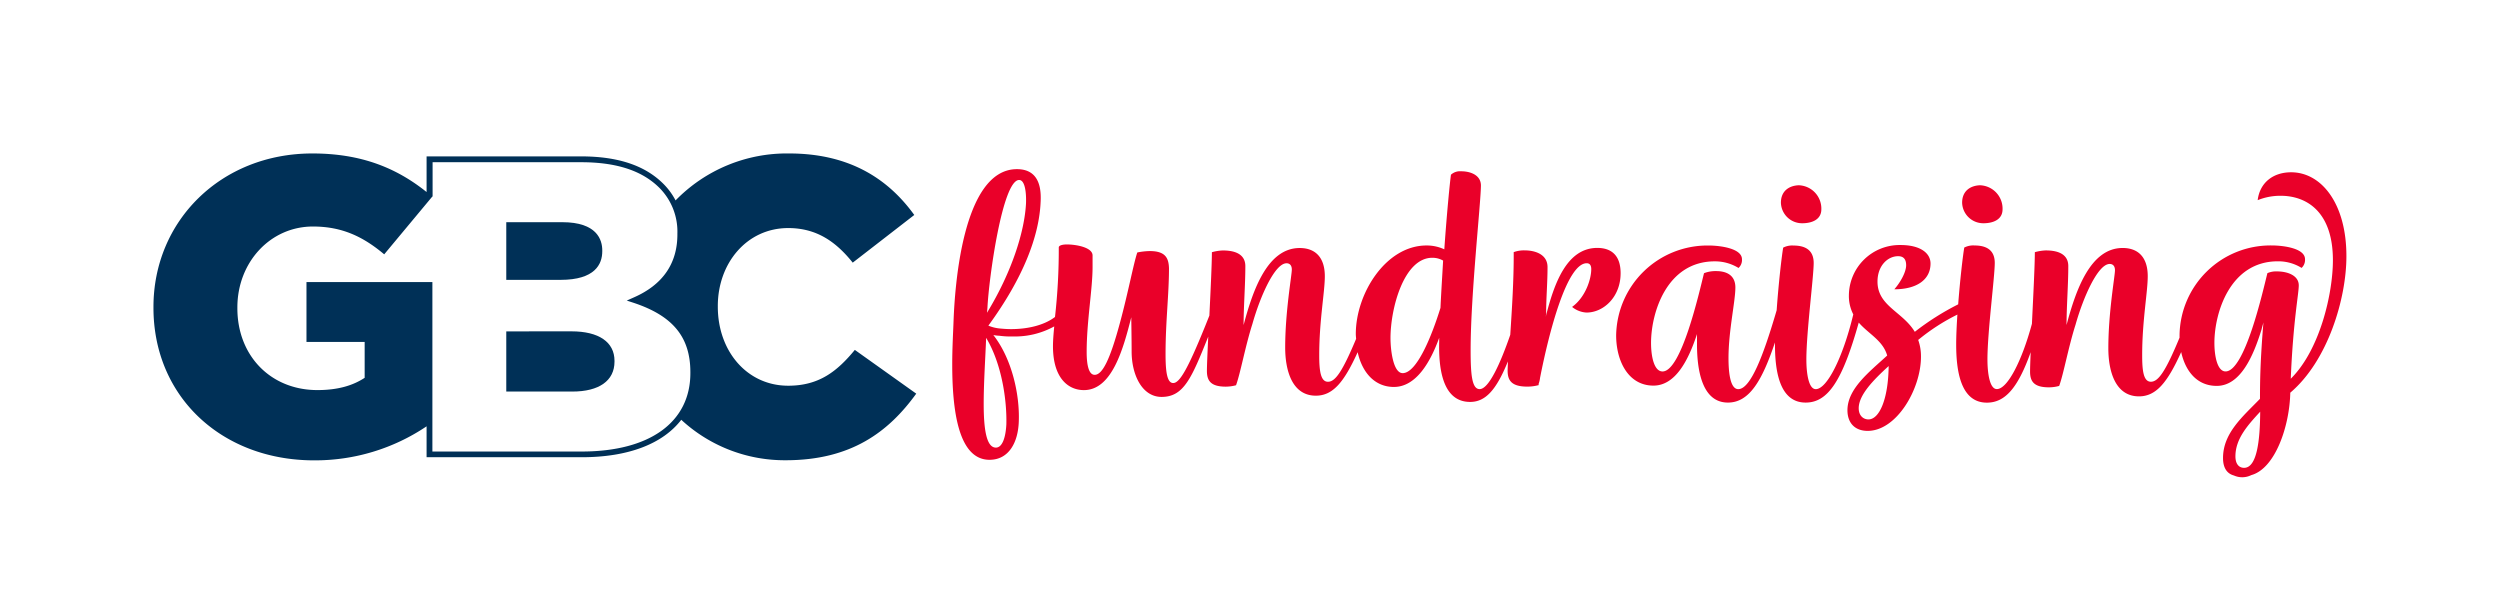
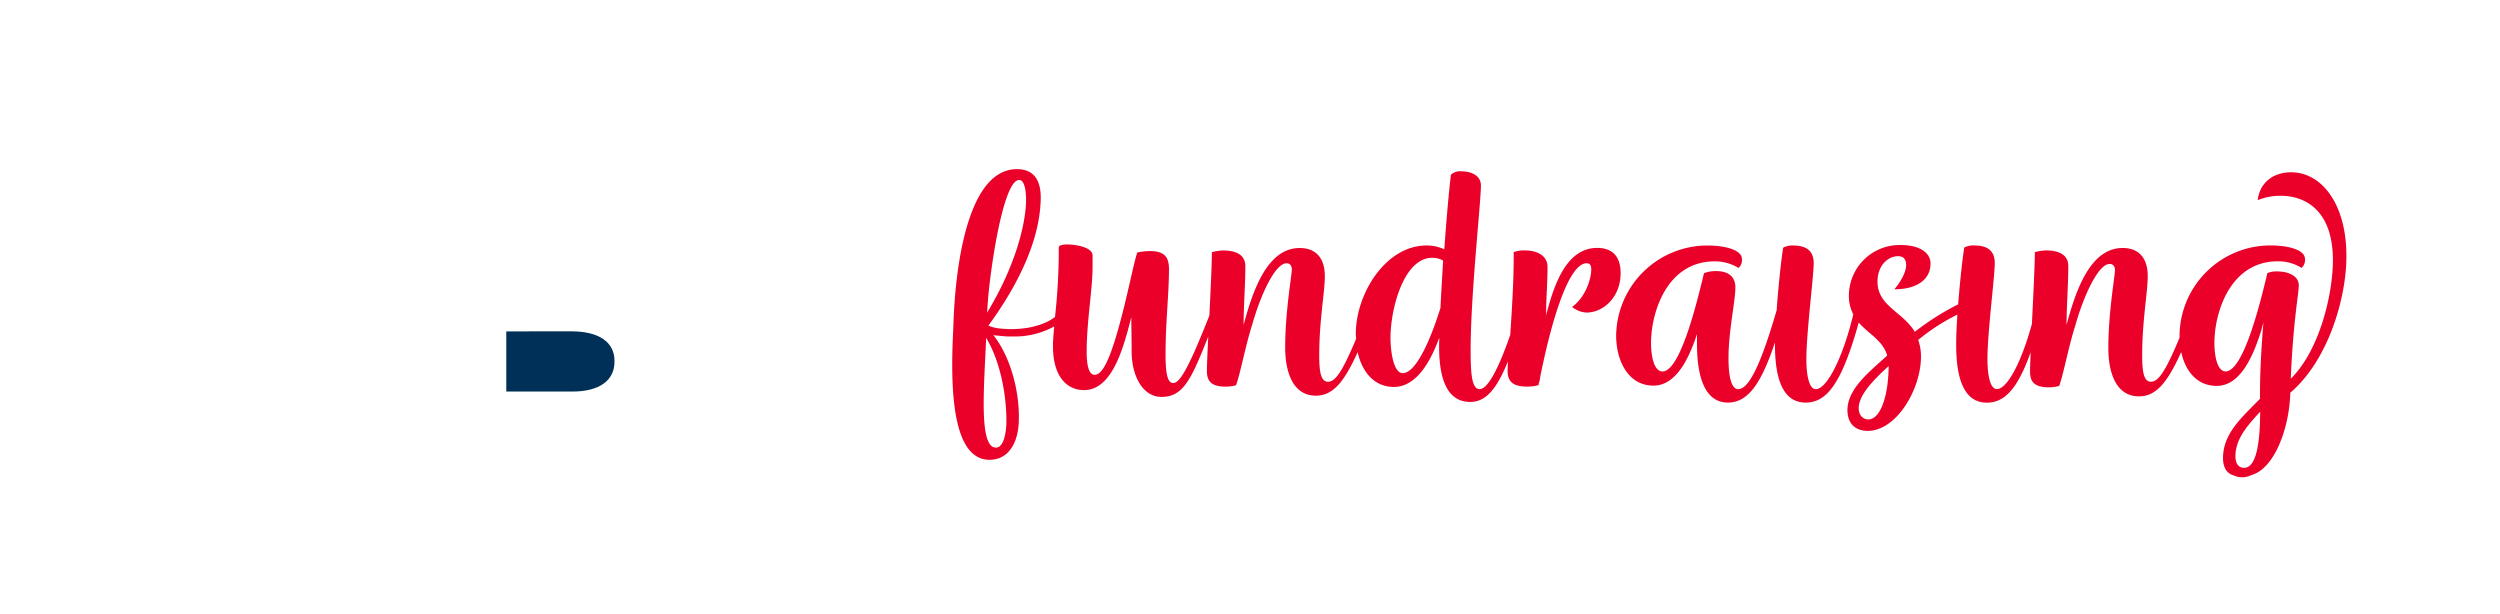
<svg xmlns="http://www.w3.org/2000/svg" id="GBC_fundraising" data-name="GBC fundraising" viewBox="0 0 727.87 178.71">
  <defs>
    <style>.cls-1{fill:#ea0029;}.cls-2{fill:#003057;}</style>
  </defs>
  <g id="fundraising">
    <path class="cls-1" d="M465.05,72.18c-8.93,0-12.59,10.45-15,20,0-.2.1-.51.1-.81,0-4.46.41-9,.41-13.6,0-3.75-3.66-4.87-6.6-4.87a8.66,8.66,0,0,0-3.25.51c.06,7.93-.54,17-1,24.07-2.87,8.32-6.26,15.81-8.91,15.81-2.23,0-2.63-4.06-2.63-11.37,0-16,2.94-42.41,3-47.89,0-3-2.94-4.16-5.78-4.16a3.9,3.9,0,0,0-2.95,1c-.3,2.13-1.21,11.27-1.93,21.72a12.23,12.23,0,0,0-5.17-1.12c-11.87,0-20.6,14-20.6,25.77,0,.49.06.94.09,1.42-4,9.53-6.05,12.49-8.2,12.49s-2.54-3.25-2.54-7.72c0-10.14,1.63-18.36,1.63-23,0-5.58-2.85-8.22-7.31-8.22-9.34,0-13.6,12.08-16.34,22.43,0-5.48.51-11.67.51-17.15,0-4.16-4.26-4.57-6.6-4.57a13.73,13.73,0,0,0-3.14.51c0,3.32-.37,11-.73,18.45l-1.2,3c-5.17,12.78-7.5,16.64-9.33,16.64s-2.23-3.45-2.23-8.42c0-9.54,1-17.35,1-25-.1-2.84-.91-5-5.58-5a19.26,19.26,0,0,0-3.65.41c-1.12,3.35-2.64,11.57-5,20.3-2.95,11-5.18,15.32-7.41,15.32-1.63,0-2.33-2.54-2.33-6.7,0-8.83,1.72-18.26,1.72-24.66V74.31c-.1-2.33-4.87-3.14-7.51-3.14-1,0-2.23.2-2.33.81a175.84,175.84,0,0,1-1.1,20.31c-3.44,2.61-8.42,3.53-12.8,3.53-1.22,0-2.44-.1-3.45-.2a11.53,11.53,0,0,1-3.15-.81c10.15-13.9,14.82-26.08,15.22-36.12.31-5.89-1.72-9.44-6.9-9.44C280,49.25,278,84.66,277.65,92.78c-.11,3.45-.41,8.22-.41,13.29,0,12.89,1.62,27.8,10.86,27.8,5.58,0,8.32-5,8.52-11.16.3-7.81-2-18.26-7.41-25.16a11.5,11.5,0,0,0,1.73.2,24.41,24.41,0,0,0,4,.21,23.65,23.65,0,0,0,12-2.93c-.21,2.17-.37,4.09-.37,5.77,0,9.33,4.47,12.78,9,12.78,8.22,0,11.47-12.07,13.8-21.21,0,.92.1,6.6.1,10,0,6.6,2.95,13.19,8.73,13.19,6.49,0,8.76-5.57,13.58-17.56-.22,4.58-.39,8.42-.39,10,0,2.84,1.11,4.57,5.48,4.57a11.2,11.2,0,0,0,3-.41c1.32-3.65,2.64-11.16,4.77-17.86,2.23-7.91,6.49-17.65,9.94-17.65.92,0,1.53.61,1.53,1.83,0,1.72-1.93,12.17-1.93,22.72,0,6.5,1.93,14,8.93,14,5,0,8.24-4,12.17-12.66,1.37,6.13,5.13,10.12,10.55,10.12,6.5,0,10.66-7.31,13.19-14.31v1.12c-.2,7.71.92,17.55,9,17.55,4.33,0,7.53-3.21,11-11.79,0,1-.08,2-.08,2.66,0,2.74,1,4.67,5.68,4.67a12.17,12.17,0,0,0,3.25-.41h.1v-.4a7.05,7.05,0,0,0,.41-1.73c2.63-13.39,7.81-33.38,13.59-33.38.71,0,1.32.4,1.32,1.72,0,2.84-1.62,8.12-5.58,11A7.22,7.22,0,0,0,461.9,91c5,0,9.94-4.56,9.94-11.46C471.84,74.21,469,72.18,465.05,72.18ZM287.49,89.64c.4-8.53,4.36-37.24,9.23-37.24,1.52,0,2.13,3,2,6.79-.41,8.22-4.16,20.09-11.36,31.87ZM293,123.53c-.21,4-1.22,6.79-3.05,6.79-2.84,0-3.55-5.68-3.55-12.78,0-6.29.51-13.6.71-19.18C291.75,106.07,293.17,116.73,293,123.53ZM419.39,89.64c-2.54,8.21-6.9,19-11,19-2.74,0-3.55-6.6-3.55-10.25,0-8.52,3.86-23.34,12.18-23.34a6.27,6.27,0,0,1,3.14.82C419.9,80.5,419.59,85.27,419.39,89.64Z" />
-     <path class="cls-1" d="M524.7,65c2.95,0,5.58-1.12,5.58-4.06a6.8,6.8,0,0,0-6.59-7c-2.74.1-5.18,1.62-5.18,5.07A6.16,6.16,0,0,0,524.7,65Z" />
-     <path class="cls-1" d="M577.46,65c2.95,0,5.58-1.12,5.58-4.06a6.8,6.8,0,0,0-6.59-7c-2.74.1-5.18,1.62-5.18,5.07A6.16,6.16,0,0,0,577.46,65Z" />
    <path class="cls-1" d="M667.06,50.16c-5.28,0-9.13,3.05-9.74,8.12A17.52,17.52,0,0,1,664,57c7.51,0,15.22,4.57,15.22,18.77,0,9.64-3.75,26.08-12.27,34.5.71-17,2.33-24.65,2.33-27.19,0-2.74-3-4.06-6.39-4.06a6.2,6.2,0,0,0-2.74.51c-1.42,5.68-6.6,28.61-12.18,28.61-2.33,0-3.25-4.26-3.25-8.32,0-8.62,4.47-23.74,18.47-23.74A12.84,12.84,0,0,1,670.1,78a3.14,3.14,0,0,0,1-2.54c0-3.15-6.19-4-9.75-4a26.49,26.49,0,0,0-26.78,26.18c0,.22,0,.45,0,.67-4.06,9.8-6.16,12.83-8.34,12.83s-2.54-3.25-2.54-7.72c0-10.14,1.62-18.36,1.62-23,0-5.58-2.84-8.22-7.3-8.22-9.34,0-13.6,12.08-16.34,22.43,0-5.48.51-11.67.51-17.15,0-4.16-4.26-4.57-6.59-4.57a13.73,13.73,0,0,0-3.15.51c0,3.68-.46,12.79-.85,20.86-3,11.09-7.19,19-10.21,19-2.13,0-2.74-4.77-2.74-8.63,0-8,2.13-24.05,2.13-28.1s-2.84-5.08-5.88-5.08a5.64,5.64,0,0,0-3,.61c-.44,2.59-1.24,9.59-1.77,16.53a76.2,76.2,0,0,0-12.63,8c-3.56-5.89-10.86-7.51-10.86-14.62,0-4.66,3-7.4,6-7.4,1.32,0,2.34.61,2.34,2.64s-1.73,5.07-3.45,7c6.6,0,10.55-2.84,10.55-7.51,0-3-2.94-5.38-8.72-5.38A14.77,14.77,0,0,0,538.3,86a11.59,11.59,0,0,0,1.28,5.53l-.06.26c-3,12.38-7.61,21.51-10.86,21.51-2.13,0-2.74-4.77-2.74-8.63,0-8,2.13-24.05,2.13-28.1s-2.84-5.08-5.88-5.08a5.64,5.64,0,0,0-3,.61c-.48,2.8-1.37,10.76-1.9,18.23l-.43,1.46c-3.35,11.26-7.1,21.51-10.75,21.51-2.44,0-2.84-5.28-2.84-9,0-8,2-16.54,2-20.6,0-3.76-2.84-4.77-5.58-4.77a9.21,9.21,0,0,0-3.55.61c-1.42,5.68-6.59,28.61-12.07,28.61-2.44,0-3.35-4.26-3.35-8.32,0-8.62,4.46-23.74,18.57-23.74a13.13,13.13,0,0,1,6.9,1.93,3.14,3.14,0,0,0,1-2.54c0-3.15-6.29-4-9.74-4a26.59,26.59,0,0,0-26.89,26.18c0,7.31,3.45,14.61,10.86,14.61,6.49,0,10.25-7.61,12.68-15v3c0,6.59,1.12,16.94,9,16.94,6.3,0,10-6.53,13.7-17.51v.57c0,7.51,1.22,16.94,8.93,16.94,6.48,0,10.69-6.31,15.46-23.29,2.88,3.32,7.05,5.21,8.28,9.59-5.18,4.77-11.57,9.64-11.57,15.94,0,3.65,2.13,6,5.89,6,8.42,0,15.52-12.17,15.52-21.61a14.32,14.32,0,0,0-.81-4.87,58.9,58.9,0,0,1,11.41-7.38c-.21,3.19-.35,6.25-.35,8.7,0,7.51,1.22,16.94,8.93,16.94,5.24,0,9-4.14,12.76-14.69-.11,2.55-.18,4.59-.18,5.66,0,2.84,1.11,4.57,5.48,4.57a11.2,11.2,0,0,0,3-.41c1.32-3.65,2.64-11.16,4.77-17.86,2.23-7.91,6.49-17.65,9.94-17.65.92,0,1.53.61,1.53,1.83,0,1.72-1.93,12.17-1.93,22.72,0,6.5,1.93,14,8.93,14,5,0,8.3-4.07,12.28-12.9,1.18,5.41,4.5,9.85,10.34,9.85,6.9,0,10.66-8.62,13.09-16.54,0-.1.21-.81.51-1.92-.91,11-1,17-1,22.22-5,5.17-10.76,9.94-10.76,17.25,0,2.53.91,4.46,3.15,5.07a5.93,5.93,0,0,0,5.07-.1c7-1.93,11.16-14.31,11.36-24,11-9.33,16.34-27.5,16.34-39.67C683.19,59.3,675.89,50.16,667.06,50.16ZM544,122.11c-1.52,0-2.84-1.12-2.84-3.25,0-3.86,4.26-8.22,8.72-12.28C549.77,116.32,547.13,122.11,544,122.11Zm109.38,14.1c-1.52,0-2.54-1.12-2.54-3.35,0-5.17,3.66-9.13,7.21-13C658,128.29,657.11,136.21,653.36,136.21Z" />
  </g>
  <g id="GBC">
-     <path class="cls-2" d="M147.4,64.69V81.48h15.81c10,0,12.14-4.53,12.14-8.33v-.24c0-3.07-1.51-8.22-11.64-8.22Z" />
    <path class="cls-2" d="M147.4,96.48V114h19.25c7.79,0,12.26-3.17,12.26-8.71v-.24c0-5.45-4.56-8.58-12.5-8.58Z" />
-     <path class="cls-2" d="M248.88,101.87c-5.15,6.26-10.43,10.43-19.39,10.43-12,0-20.5-10.06-20.5-23V89.1c0-12.51,8.47-22.7,20.5-22.7,8.22,0,13.87,3.93,18.78,10.07l17.92-13.88c-7.61-10.55-18.9-17.91-36.45-17.91a45.2,45.2,0,0,0-33.05,13.67,19.75,19.75,0,0,0-3.54-4.82c-5.37-5.37-13.24-8-24-8H124.2V55.91c-8.74-7-19-11.23-33.25-11.23-26.63,0-46.27,19.64-46.27,44.68v.25c0,26,20,44.42,46.76,44.42a58.08,58.08,0,0,0,32.76-9.91v9h45.15c13.63,0,23.64-3.93,29-10.9A44.34,44.34,0,0,0,228.76,134c19,0,29.94-8.23,38-19.39Zm-79.53,29.59H125.89V123l0,0V82.12H89.23V99.55h16.94V110c-3.56,2.34-8,3.57-13.75,3.57-13.62,0-23.31-10-23.31-23.81v-.25c0-13.13,9.57-23.56,22-23.56,8.47,0,14.61,2.94,20.75,8.1l14-16.82h.09v-10h43.22c10.33,0,17.8,2.45,22.84,7.49A18.05,18.05,0,0,1,197.22,68v.25c0,8.5-4.29,14.69-12.74,18.37l-2,.89,2.11.69C195.94,92,201,98.17,201,108.37v.25C201,122.92,189.19,131.46,169.35,131.46Z" />
  </g>
</svg>